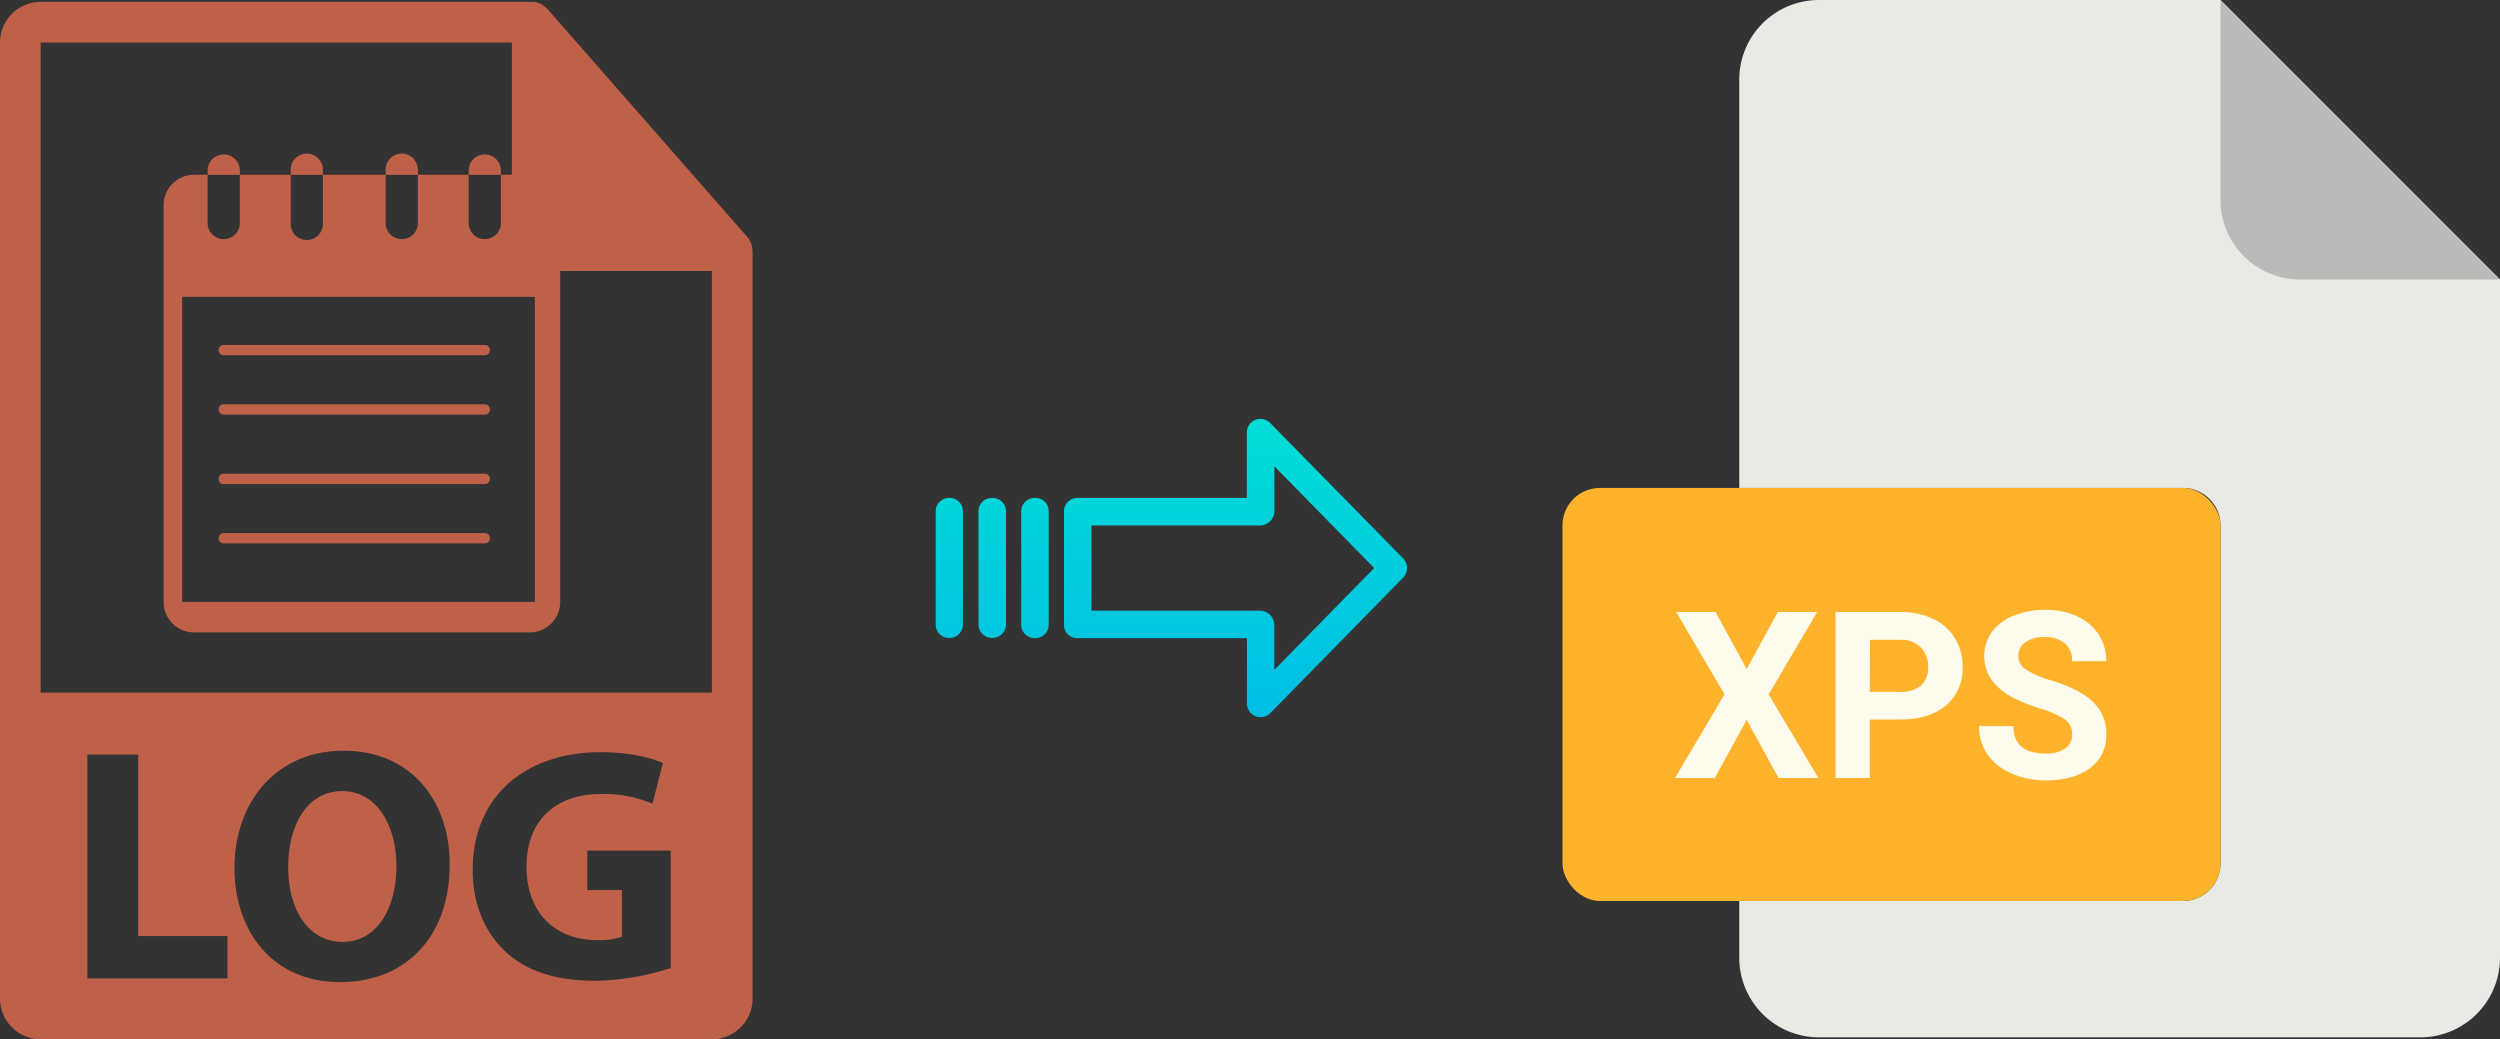
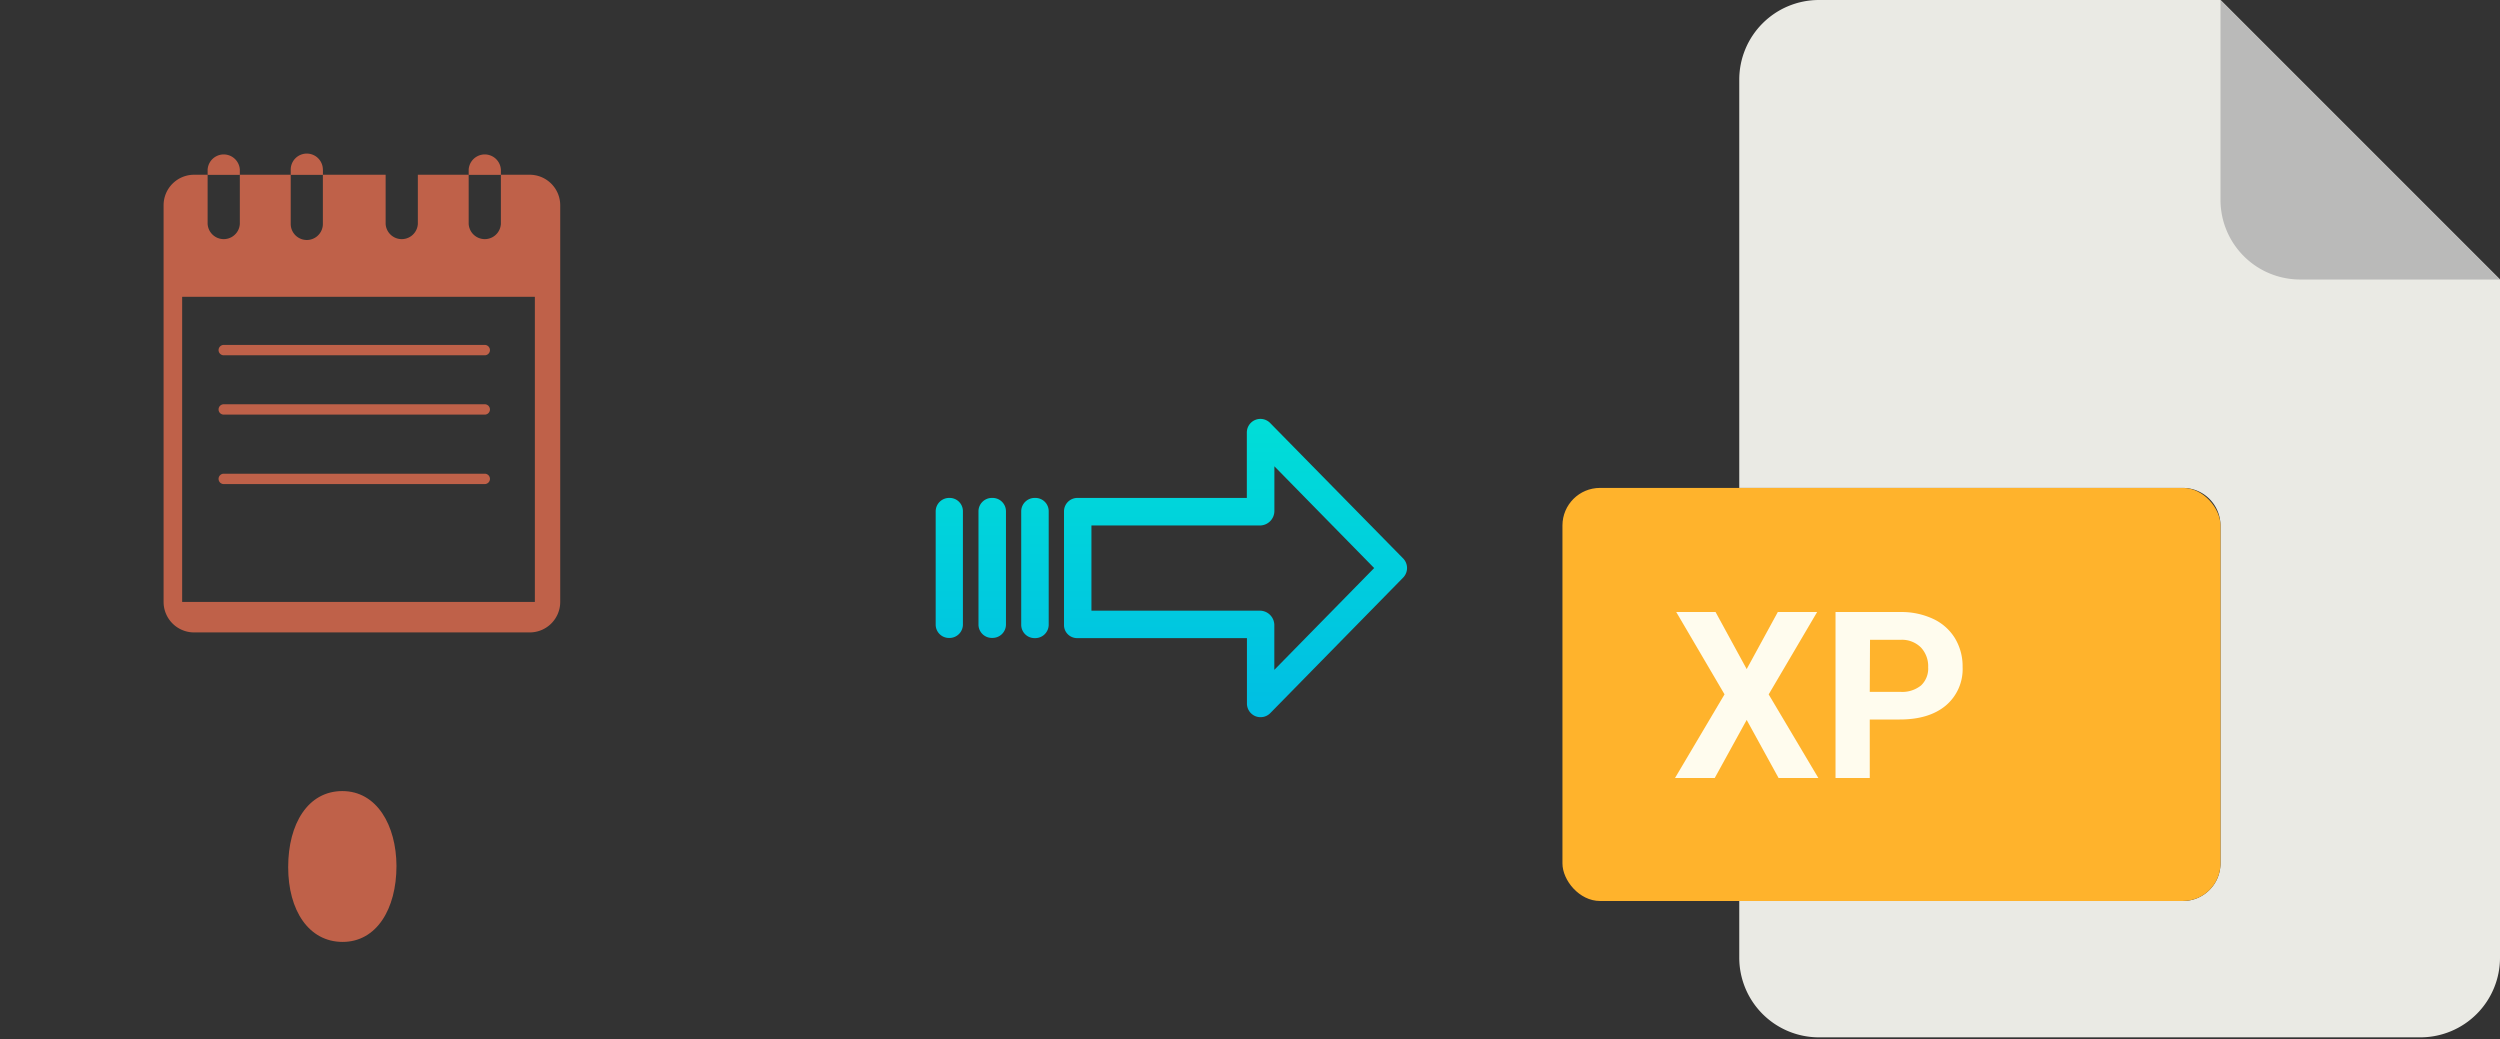
<svg xmlns="http://www.w3.org/2000/svg" xmlns:xlink="http://www.w3.org/1999/xlink" viewBox="0 0 482 200.36">
  <rect x="0" y="0" width="482" height="200.36" fill="#333333" stroke="none" />
  <defs>
    <style>.cls-1{fill:#eaeae4;}.cls-2{fill:#babab9;}.cls-3{fill:#ffb32c;}.cls-4{fill:#fffcee;}.cls-5{fill:url(#linear-gradient);}.cls-6{fill:url(#linear-gradient-2);}.cls-7{fill:url(#linear-gradient-3);}.cls-8{fill:url(#linear-gradient-4);}.cls-9{fill:#bf6149;}</style>
    <linearGradient id="linear-gradient" x1="238.19" y1="135.98" x2="238.19" y2="16.78" gradientTransform="matrix(1, 0, 0, -1, 0, 186.67)" gradientUnits="userSpaceOnUse">
      <stop offset="0" stop-color="#00efd1" />
      <stop offset="1" stop-color="#00acea" />
    </linearGradient>
    <linearGradient id="linear-gradient-2" x1="199.54" y1="135.98" x2="199.54" y2="16.78" xlink:href="#linear-gradient" />
    <linearGradient id="linear-gradient-3" x1="191.29" y1="135.98" x2="191.29" y2="16.78" xlink:href="#linear-gradient" />
    <linearGradient id="linear-gradient-4" x1="183.05" y1="135.98" x2="183.05" y2="16.78" xlink:href="#linear-gradient" />
  </defs>
  <title>log to xps</title>
  <g id="Layer_2" data-name="Layer 2">
    <g id="Layer_13" data-name="Layer 13">
      <path class="cls-1" d="M420.86,173.71H335.33v10.93A15.36,15.36,0,0,0,350.69,200h116A15.36,15.36,0,0,0,482,184.64V53.89L428.11,0H350.69a15.36,15.36,0,0,0-15.36,15.36V94.07h85.53a7.25,7.25,0,0,1,7.25,7.24h0v65.16A7.25,7.25,0,0,1,420.86,173.71Z" />
      <path class="cls-2" d="M482,53.89,428.11,0V38.53a15.36,15.36,0,0,0,15.36,15.36H482Z" />
      <rect class="cls-3" x="301.24" y="94.07" width="126.87" height="79.64" rx="7.24" />
      <path class="cls-4" d="M322.94,150l9.55-16.13L323.18,118h7.58l6,11,6-11h7.58L341,133.88,350.58,150h-7.67l-6.15-11.2L330.6,150Z" />
      <path class="cls-4" d="M353.89,150V118h12.48a14.39,14.39,0,0,1,6.34,1.32,9.73,9.73,0,0,1,4.21,3.74,10.46,10.46,0,0,1,1.47,5.53,9.19,9.19,0,0,1-3.22,7.42c-2.14,1.8-5.11,2.71-8.9,2.71h-5.78V150Zm6.6-16.61h5.88a5.78,5.78,0,0,0,4-1.23,4.46,4.46,0,0,0,1.38-3.52,5.26,5.26,0,0,0-1.39-3.8,5.18,5.18,0,0,0-3.82-1.49h-6Z" />
-       <path class="cls-4" d="M381.58,140h6.61q0,5.3,6.33,5.29a6.21,6.21,0,0,0,3.67-1,3.12,3.12,0,0,0,1.32-2.67,3.38,3.38,0,0,0-1.32-2.87,17.22,17.22,0,0,0-4.74-2.11,33.18,33.18,0,0,1-5.43-2.19q-5.44-2.94-5.45-7.93A7.72,7.72,0,0,1,384,121.9a9.44,9.44,0,0,1,4.2-3.18,15.81,15.81,0,0,1,6.14-1.14,14.38,14.38,0,0,1,6.11,1.24,9.78,9.78,0,0,1,4.16,3.51,9.13,9.13,0,0,1,1.48,5.14h-6.59a4.32,4.32,0,0,0-1.38-3.42,5.72,5.72,0,0,0-3.89-1.22,6.09,6.09,0,0,0-3.76,1,3.23,3.23,0,0,0-1.34,2.69,3.08,3.08,0,0,0,1.57,2.62,18,18,0,0,0,4.63,2q5.63,1.7,8.19,4.19a8.33,8.33,0,0,1,2.57,6.24,7.7,7.7,0,0,1-3.14,6.52q-3.14,2.35-8.46,2.36a16.33,16.33,0,0,1-6.72-1.35,10.75,10.75,0,0,1-4.63-3.7A9.52,9.52,0,0,1,381.58,140Z" />
    </g>
    <g id="Layer_3" data-name="Layer 3">
      <path class="cls-5" d="M244.89,81.56a2.62,2.62,0,0,0-4.5,1.85V96h-32.6a2.59,2.59,0,0,0-2.65,2.54v0l0,22a2.47,2.47,0,0,0,.78,1.79,2.56,2.56,0,0,0,1.87.7h32.62v12.59a2.64,2.64,0,0,0,1.63,2.46,2.57,2.57,0,0,0,1,.19,2.6,2.6,0,0,0,1.88-.79l25.6-26.11a2.65,2.65,0,0,0,0-3.71Zm.8,47.59v-8.63a2.8,2.8,0,0,0-2.7-2.78H210.43V101.31H243a2.8,2.8,0,0,0,2.7-2.78V89.9l19.24,19.62Z" />
      <path class="cls-6" d="M199.54,96h0a2.6,2.6,0,0,0-2.65,2.54v21.93a2.57,2.57,0,0,0,2.58,2.56h.07a2.6,2.6,0,0,0,2.65-2.54V98.57A2.56,2.56,0,0,0,199.61,96Z" />
      <path class="cls-7" d="M191.3,96h0a2.59,2.59,0,0,0-2.65,2.54v0l0,21.89a2.58,2.58,0,0,0,2.59,2.56h.06a2.59,2.59,0,0,0,2.65-2.54v0l0-21.89A2.58,2.58,0,0,0,191.37,96Z" />
      <path class="cls-8" d="M183.05,96h0a2.6,2.6,0,0,0-2.65,2.54v21.93A2.57,2.57,0,0,0,183,123H183a2.6,2.6,0,0,0,2.65-2.54V98.57A2.56,2.56,0,0,0,183.12,96Z" />
      <path class="cls-9" d="M66,152.52c-6.6,0-10.44,6.27-10.44,14.66s4,14.42,10.5,14.42,10.38-6.28,10.38-14.67C76.4,159.18,72.69,152.52,66,152.52Z" />
-       <path class="cls-9" d="M145.06,48.29a3.85,3.85,0,0,0-.93-2.54l-38.57-44s0,0,0,0a4.35,4.35,0,0,0-.77-.65L104.5.87a4,4,0,0,0-.77-.33l-.21-.07a4,4,0,0,0-.9-.11H7.84A7.85,7.85,0,0,0,0,8.2V192.52a7.85,7.85,0,0,0,7.84,7.84H137.25a7.85,7.85,0,0,0,7.85-7.84V48.73C145.1,48.58,145.07,48.44,145.06,48.29ZM43.85,188.64h-27V145.47h9.8v35H43.85Zm21.66.71c-12.81,0-20.3-9.67-20.3-22,0-12.94,8.26-22.61,21-22.61,13.26,0,20.49,9.92,20.49,21.84C86.71,180.76,78.13,189.35,65.51,189.35Zm63.68-2.69a48.47,48.47,0,0,1-14.41,2.43c-7.88,0-13.58-2-17.55-5.83s-6.15-9.35-6.09-15.69c.07-14.35,10.5-22.55,24.66-22.55,5.58,0,9.87,1.09,12,2.11l-2,7.82a23.8,23.8,0,0,0-10-1.86c-8.14,0-14.29,4.61-14.29,14,0,8.91,5.58,14.16,13.58,14.16a13,13,0,0,0,4.81-.64v-9h-6.66v-7.62h16.07v22.74ZM7.84,133.53V8.2H98.69V48.33a3.92,3.92,0,0,0,3.93,3.92h34.63v81.28Z" />
      <path class="cls-9" d="M102.12,33.69H96.57v9.48a3.11,3.11,0,0,1-6.21,0V33.69h-9.8v9.48a3.11,3.11,0,0,1-6.21,0V33.69H62.25v9.48a3.1,3.1,0,0,1-6.2,0V33.69H46.24v9.48a3.11,3.11,0,0,1-6.21,0V33.69H37.42a5.88,5.88,0,0,0-5.88,5.88v76.48a5.88,5.88,0,0,0,5.88,5.88h64.71a5.88,5.88,0,0,0,5.88-5.88V39.57A5.89,5.89,0,0,0,102.12,33.69Zm1,82.36h-68V57.22h68v58.83Z" />
      <path class="cls-9" d="M46.24,32.71a3.11,3.11,0,0,0-6.21,0v1h6.21v-1Z" />
      <path class="cls-9" d="M62.25,32.71a3.1,3.1,0,0,0-6.2,0v1h6.21v-1Z" />
-       <path class="cls-9" d="M80.55,32.71a3.1,3.1,0,1,0-6.2,0v1h6.21v-1Z" />
      <path class="cls-9" d="M96.57,32.71a3.11,3.11,0,0,0-6.21,0v1h6.21v-1Z" />
      <path class="cls-9" d="M43.14,68.5H93.46a1,1,0,1,0,0-2H43.14a1,1,0,0,0,0,2Z" />
      <path class="cls-9" d="M43.14,79.94H93.46a1,1,0,1,0,0-2H43.14a1,1,0,0,0,0,2Z" />
      <path class="cls-9" d="M43.14,93.33H93.46a1,1,0,1,0,0-2H43.14a1,1,0,0,0,0,2Z" />
-       <path class="cls-9" d="M43.14,104.77H93.46a1,1,0,1,0,0-2H43.14a1,1,0,1,0,0,2Z" />
    </g>
  </g>
</svg>